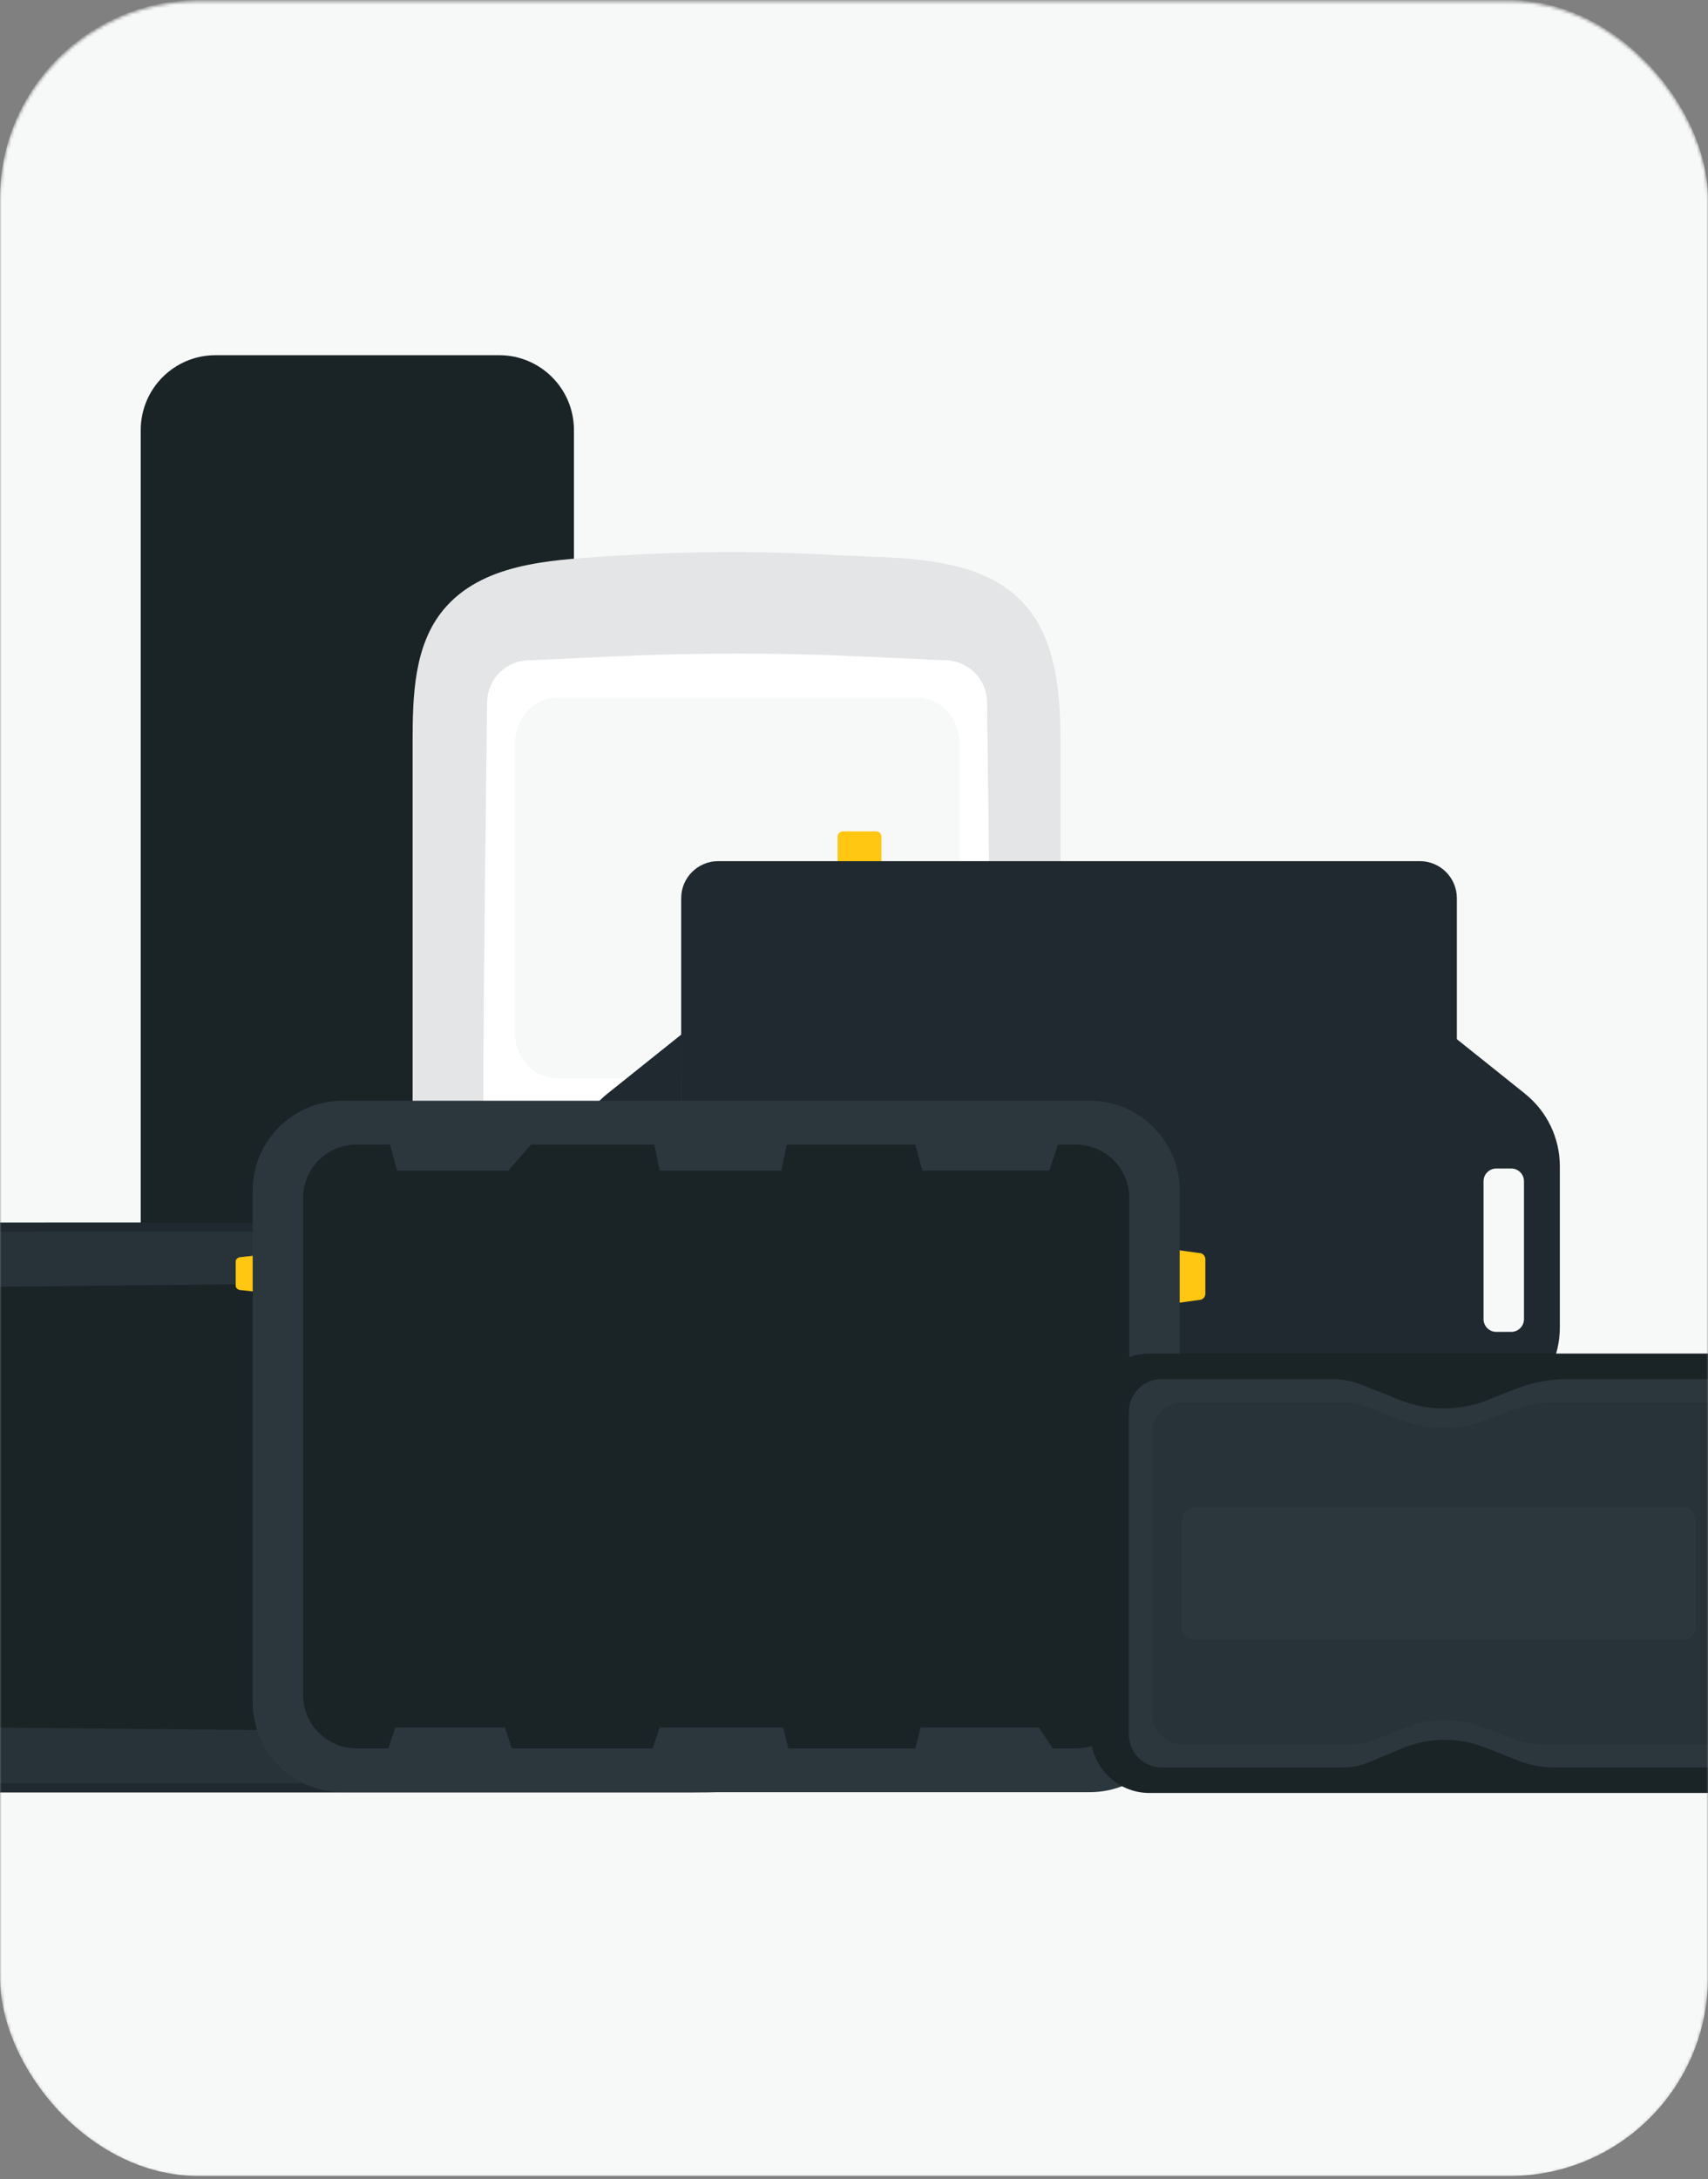
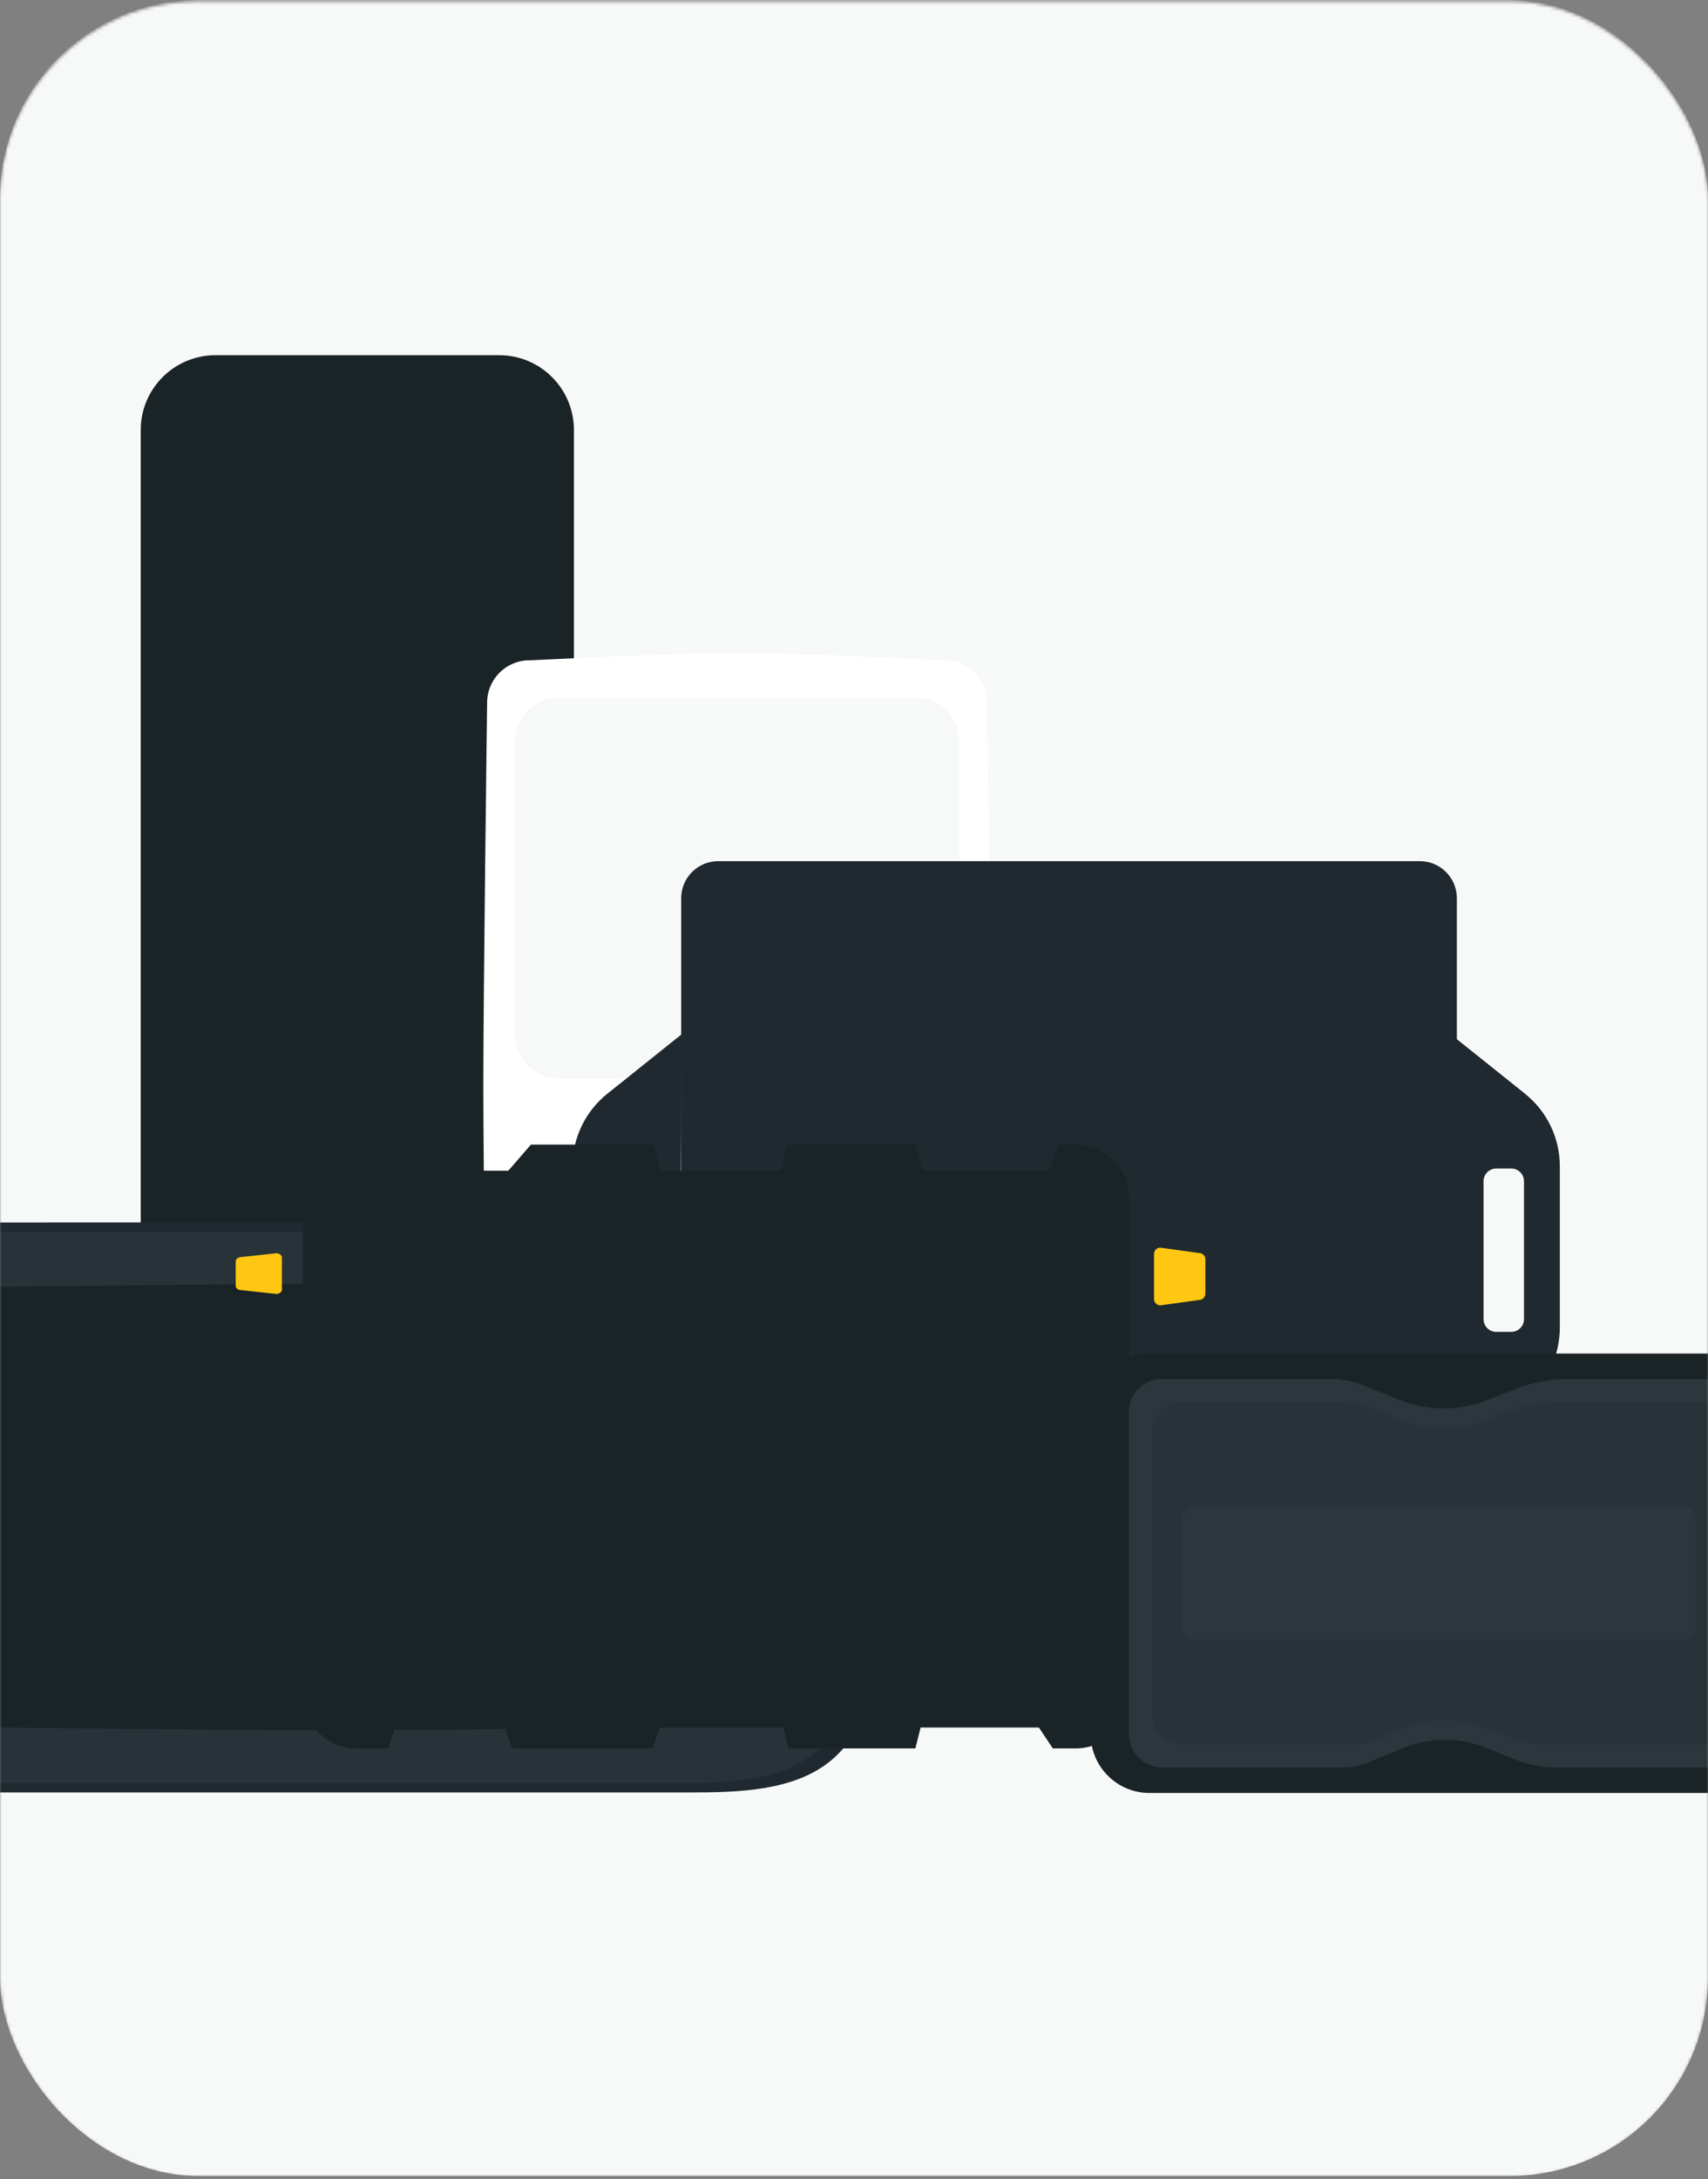
<svg xmlns="http://www.w3.org/2000/svg" width="534" height="681" viewBox="0 0 534 681" fill="none">
  <rect x="0" y="0" width="534" height="681" fill="#808080" stroke="none" />
  <mask id="mask0_13522_99690" style="mask-type:alpha" maskUnits="userSpaceOnUse" x="0" y="0" width="534" height="681">
    <rect y="0.466" width="534" height="680" rx="62" fill="#F7F8F8" />
  </mask>
  <g mask="url(#mask0_13522_99690)">
    <rect width="534" height="680" rx="62" fill="#F7F8F8" />
    <path d="M156.06 111H67.38C54.468 111 44 121.468 44 134.38V488.26C44 501.172 54.468 511.64 67.38 511.64H156.06C168.972 511.64 179.44 501.172 179.44 488.26V134.38C179.44 121.468 168.972 111 156.06 111Z" fill="#1A2326" />
    <path d="M189.079 463.45C196.519 463.45 202.549 457.419 202.549 449.98C202.549 442.54 196.519 436.51 189.079 436.51C181.64 436.51 175.609 442.54 175.609 449.98C175.609 457.419 181.64 463.45 189.079 463.45Z" fill="#98CA02" />
-     <path d="M272.846 418.63C273.466 423.85 273.546 429.21 273.546 434.36C273.536 458.41 273.516 482.46 273.506 506.51C273.506 522.22 272.546 539.92 259.486 550.44C248.036 559.66 231.096 560.16 215.686 560.16C143.206 560.16 70.726 560.16 -1.744 560.16C-15.954 560.16 -31.454 559.77 -42.364 551.63C-56.434 541.14 -57.484 522.81 -58.654 507.69C-60.294 486.38 -60.434 464.98 -59.084 443.66C-58.034 427.11 -59.324 405.24 -44.904 392.76C-33.234 382.66 -15.224 382.05 1.026 382.04C71.806 382.03 142.586 382.01 213.366 382C230.776 382 250.326 382.78 262.176 394.19C269.036 400.79 271.776 409.51 272.856 418.64L272.846 418.63Z" fill="#1F292F" />
+     <path d="M272.846 418.63C273.466 423.85 273.546 429.21 273.546 434.36C273.536 458.41 273.516 482.46 273.506 506.51C273.506 522.22 272.546 539.92 259.486 550.44C248.036 559.66 231.096 560.16 215.686 560.16C143.206 560.16 70.726 560.16 -1.744 560.16C-15.954 560.16 -31.454 559.77 -42.364 551.63C-56.434 541.14 -57.484 522.81 -58.654 507.69C-60.294 486.38 -60.434 464.98 -59.084 443.66C-58.034 427.11 -59.324 405.24 -44.904 392.76C-33.234 382.66 -15.224 382.05 1.026 382.04C71.806 382.03 142.586 382.01 213.366 382C230.776 382 250.326 382.78 262.176 394.19C269.036 400.79 271.776 409.51 272.856 418.64L272.846 418.63" fill="#1F292F" />
    <path d="M267.487 420.33C268.087 425.38 268.167 430.56 268.157 435.56C268.147 458.83 268.127 482.11 268.117 505.38C268.117 520.58 267.187 537.71 254.557 547.89C243.477 556.81 227.077 557.3 212.167 557.3C142.027 557.3 71.887 557.3 1.747 557.3C-12.003 557.3 -27.003 556.92 -37.563 549.04C-51.183 538.89 -52.193 521.15 -53.323 506.52C-54.913 485.9 -55.043 465.19 -53.733 444.56C-52.723 428.54 -53.963 407.38 -40.013 395.3C-28.723 385.52 -11.283 384.93 4.437 384.93C72.937 384.92 141.437 384.9 209.927 384.89C226.777 384.89 245.697 385.65 257.157 396.68C263.797 403.07 266.447 411.51 267.497 420.34L267.487 420.33Z" fill="#273338" />
    <path d="M230.701 413.9L231.241 424.59C232.821 455.68 232.821 486.82 231.221 517.91L230.701 528.08C230.701 534.5 224.881 539.7 217.701 539.7C217.701 539.7 132.801 540.74 104.501 540.74C74.941 540.74 -13.749 539.7 -13.749 539.7C-20.929 539.7 -26.749 534.5 -26.749 528.08L-27.959 504.57C-29.099 482.37 -29.109 460.14 -27.979 437.94L-26.759 413.91C-26.759 407.49 -20.939 402.29 -13.759 402.29C-13.759 402.29 73.031 401.25 101.961 401.25C130.891 401.25 217.681 402.29 217.681 402.29C224.861 402.29 230.681 407.49 230.681 413.91L230.701 413.9Z" fill="#1A2326" />
-     <path d="M289.98 510.93C284.04 511.56 277.95 511.64 272.08 511.64C244.73 511.63 217.37 511.61 190.02 511.6C172.15 511.6 152.02 510.63 140.05 497.35C129.56 485.71 128.99 468.49 129 452.82C129 379.14 129 305.46 129 231.78C129 217.33 129.45 201.58 138.7 190.48C150.64 176.17 171.48 175.11 188.68 173.92C212.91 172.25 237.25 172.11 261.5 173.48C280.33 174.54 305.2 173.24 319.39 187.89C330.88 199.75 331.58 218.07 331.58 234.58C331.6 306.54 331.61 378.49 331.63 450.45C331.63 468.15 330.74 488.02 317.77 500.07C310.26 507.04 300.34 509.83 289.97 510.93H289.98Z" fill="#E4E5E6" />
    <path d="M295.369 468.08L283.219 468.63C247.859 470.24 212.439 470.23 177.079 468.61L165.519 468.08C158.219 468.08 152.299 462.16 152.299 454.86C152.299 454.86 151.119 368.55 151.109 339.78C151.109 309.73 152.299 219.57 152.299 219.57C152.299 212.27 158.219 206.35 165.519 206.35L192.259 205.12C217.509 203.96 242.789 203.96 268.039 205.1L295.379 206.34C302.679 206.34 308.599 212.26 308.599 219.56C308.599 219.56 309.789 307.79 309.789 337.2C309.789 366.61 308.599 454.84 308.599 454.84C308.599 462.14 302.679 468.06 295.379 468.06L295.369 468.08Z" fill="white" />
    <path d="M286.613 218H174.387C166.993 218 161 224.381 161 232.252V322.748C161 330.619 166.993 337 174.387 337H286.613C294.007 337 300 330.619 300 322.748V232.252C300 224.381 294.007 218 286.613 218Z" fill="#F7F8F8" />
    <path d="M291.009 451.87H169.859C164.949 451.87 160.969 447.89 160.969 442.98V376.71C174.829 376.71 186.059 365.48 186.059 351.62H290.999C295.909 351.62 299.889 355.6 299.889 360.51V442.98C299.889 447.89 295.909 451.87 290.999 451.87H291.009Z" fill="#F7F8F8" />
-     <path d="M273.898 259.809H263.562C262.634 259.809 261.883 260.56 261.883 261.487V269.766C261.883 270.693 262.634 271.445 263.562 271.445H273.898C274.825 271.445 275.577 270.693 275.577 269.766V261.487C275.577 260.56 274.825 259.809 273.898 259.809Z" fill="#FFC612" />
    <path d="M443.895 269.116H224.556C218.156 269.116 212.969 274.304 212.969 280.703V500.043C212.969 506.442 218.156 511.63 224.556 511.63H443.895C450.295 511.63 455.482 506.442 455.482 500.043V280.703C455.482 274.304 450.295 269.116 443.895 269.116Z" fill="#1F292F" />
    <path d="M213.128 323.208L189.871 341.807C183 347.304 179 355.624 179 364.421V414.876C179 423.567 182.901 431.788 189.624 437.293L212.362 455.9L213.119 323.2L213.128 323.208Z" fill="#1F292F" />
    <path d="M476.811 341.815L453.555 323.217L454.312 455.917L477.05 437.31C483.773 431.813 487.674 423.583 487.674 414.893V364.438C487.674 355.641 483.674 347.321 476.803 341.824L476.811 341.815ZM476.465 412.259C476.465 414.44 474.68 416.226 472.499 416.226H467.792C465.611 416.226 463.825 414.44 463.825 412.259V369.137C463.825 366.956 465.611 365.171 467.792 365.171H472.499C474.68 365.171 476.465 366.956 476.465 369.137V412.259Z" fill="#1F292F" />
    <path d="M75.438 403.18L86.388 404.37C87.358 404.37 88.138 403.76 88.138 403V393.02C88.138 392.26 87.358 391.65 86.388 391.65L75.438 392.84C74.468 392.84 73.688 393.45 73.688 394.21V401.82C73.688 402.58 74.468 403.19 75.438 403.19V403.18Z" fill="#FFC612" />
-     <path d="M103.297 511.63L319.407 511.63C331.773 511.63 341.797 501.606 341.797 489.24V381.67C341.797 369.304 331.773 359.28 319.407 359.28H103.297C90.931 359.28 80.907 369.304 80.907 381.67V489.24C80.907 501.606 90.931 511.63 103.297 511.63Z" fill="#1F292F" />
    <path d="M374.913 406.26L362.753 407.94C361.683 407.94 360.812 407.07 360.812 406V391.84C360.812 390.77 361.683 389.9 362.753 389.9L374.913 391.58C375.983 391.58 376.853 392.45 376.853 393.52V404.31C376.853 405.38 375.983 406.25 374.913 406.25V406.26Z" fill="#FFC612" />
-     <path d="M340.73 344H107.1C91.581 344 79 356.581 79 372.1V531.97C79 547.489 91.581 560.07 107.1 560.07H340.73C356.249 560.07 368.83 547.489 368.83 531.97V372.1C368.83 356.581 356.249 344 340.73 344Z" fill="#2C373D" />
    <path d="M94.758 374.41V529.67C94.758 538.9 102.238 546.39 111.478 546.39H121.408L123.588 539.86H157.838L160.018 546.39H204.068L206.248 539.86H244.848L246.488 546.39H286.188L287.828 539.86H324.798L329.158 546.39H336.358C345.588 546.39 353.078 538.91 353.078 529.67V374.41C353.078 365.18 345.598 357.69 336.358 357.69H330.778L328.058 365.81H288.368L286.188 357.69H245.948L244.308 365.85H206.248L204.608 357.69H165.998L158.928 365.85H124.128L121.948 357.69H111.478C102.248 357.69 94.758 365.17 94.758 374.4V374.41Z" fill="#1A2326" />
    <path d="M560.367 541.95V441.37C560.367 431.225 552.143 423 541.997 423H359.367C349.222 423 340.997 431.225 340.997 441.37V541.95C340.997 552.095 349.222 560.32 359.367 560.32H541.997C552.143 560.32 560.367 552.095 560.367 541.95Z" fill="#1A2326" />
    <path d="M352.953 542.11V441.22C352.953 435.57 357.533 430.98 363.193 430.98H416.213C419.593 430.98 422.943 431.63 426.083 432.88L437.633 437.5C446.383 441 456.133 441.03 464.893 437.59L473.933 434.04C479.083 432.02 484.573 430.98 490.113 430.98H539.503C545.053 430.98 549.543 435.48 549.543 441.02V542.3C549.543 547.85 545.043 552.34 539.503 552.34H485.943C482.033 552.34 478.163 551.6 474.533 550.16L464.373 546.14C455.963 542.81 446.593 542.91 438.263 546.42L428.203 550.66C425.563 551.77 422.723 552.35 419.853 552.35H363.203C357.553 552.35 352.963 547.77 352.963 542.11H352.953Z" fill="#2C373D" />
    <path d="M360.344 536.11V447.22C360.344 442.24 364.584 438.2 369.814 438.2H418.854C421.984 438.2 425.084 438.77 427.984 439.88L438.664 443.95C446.754 447.03 455.774 447.06 463.884 444.03L472.244 440.91C477.014 439.13 482.084 438.21 487.204 438.21H532.884C538.014 438.21 542.174 442.17 542.174 447.06V536.3C542.174 541.19 538.014 545.15 532.884 545.15H483.344C479.734 545.15 476.144 544.5 472.784 543.23L463.384 539.68C455.614 536.75 446.934 536.84 439.234 539.93L429.934 543.66C427.494 544.64 424.864 545.15 422.214 545.15H369.824C364.594 545.15 360.354 541.11 360.354 536.13L360.344 536.11Z" fill="#273338" />
    <path d="M530.164 508.23V475.11C530.164 472.768 528.266 470.87 525.924 470.87H373.724C371.382 470.87 369.484 472.768 369.484 475.11V508.23C369.484 510.572 371.382 512.47 373.724 512.47H525.924C528.266 512.47 530.164 510.572 530.164 508.23Z" fill="#2C373D" />
  </g>
</svg>